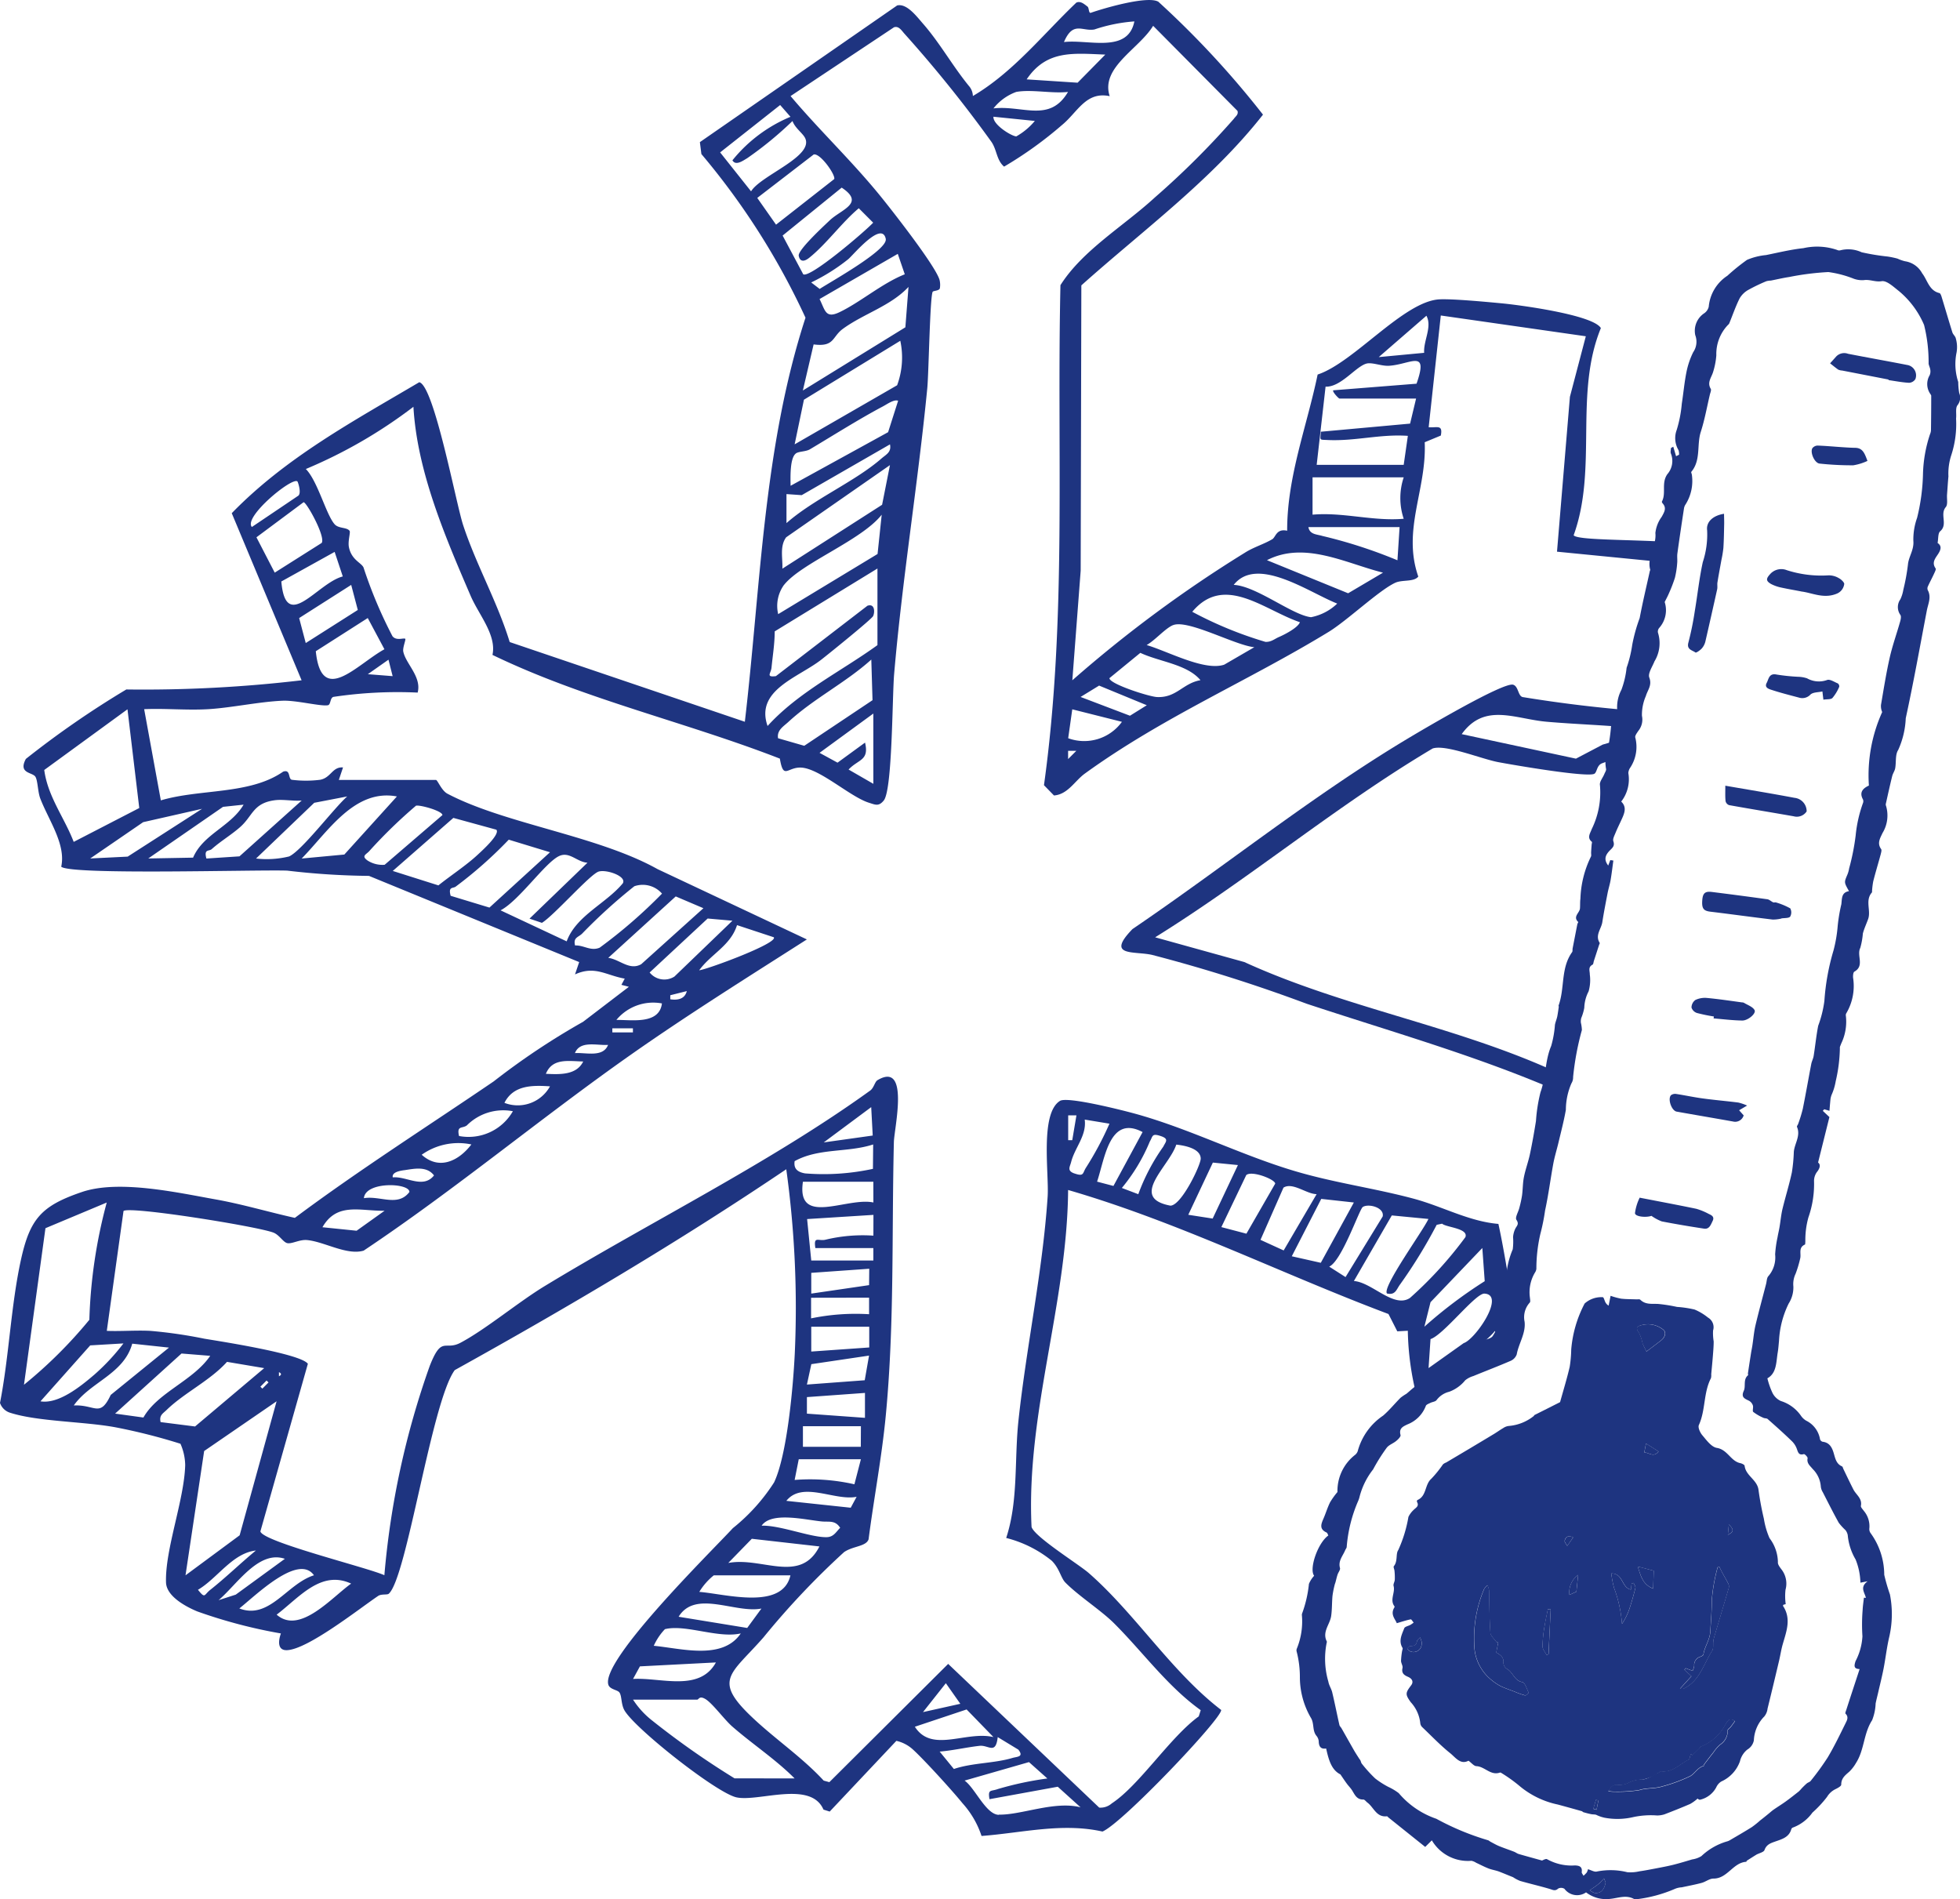
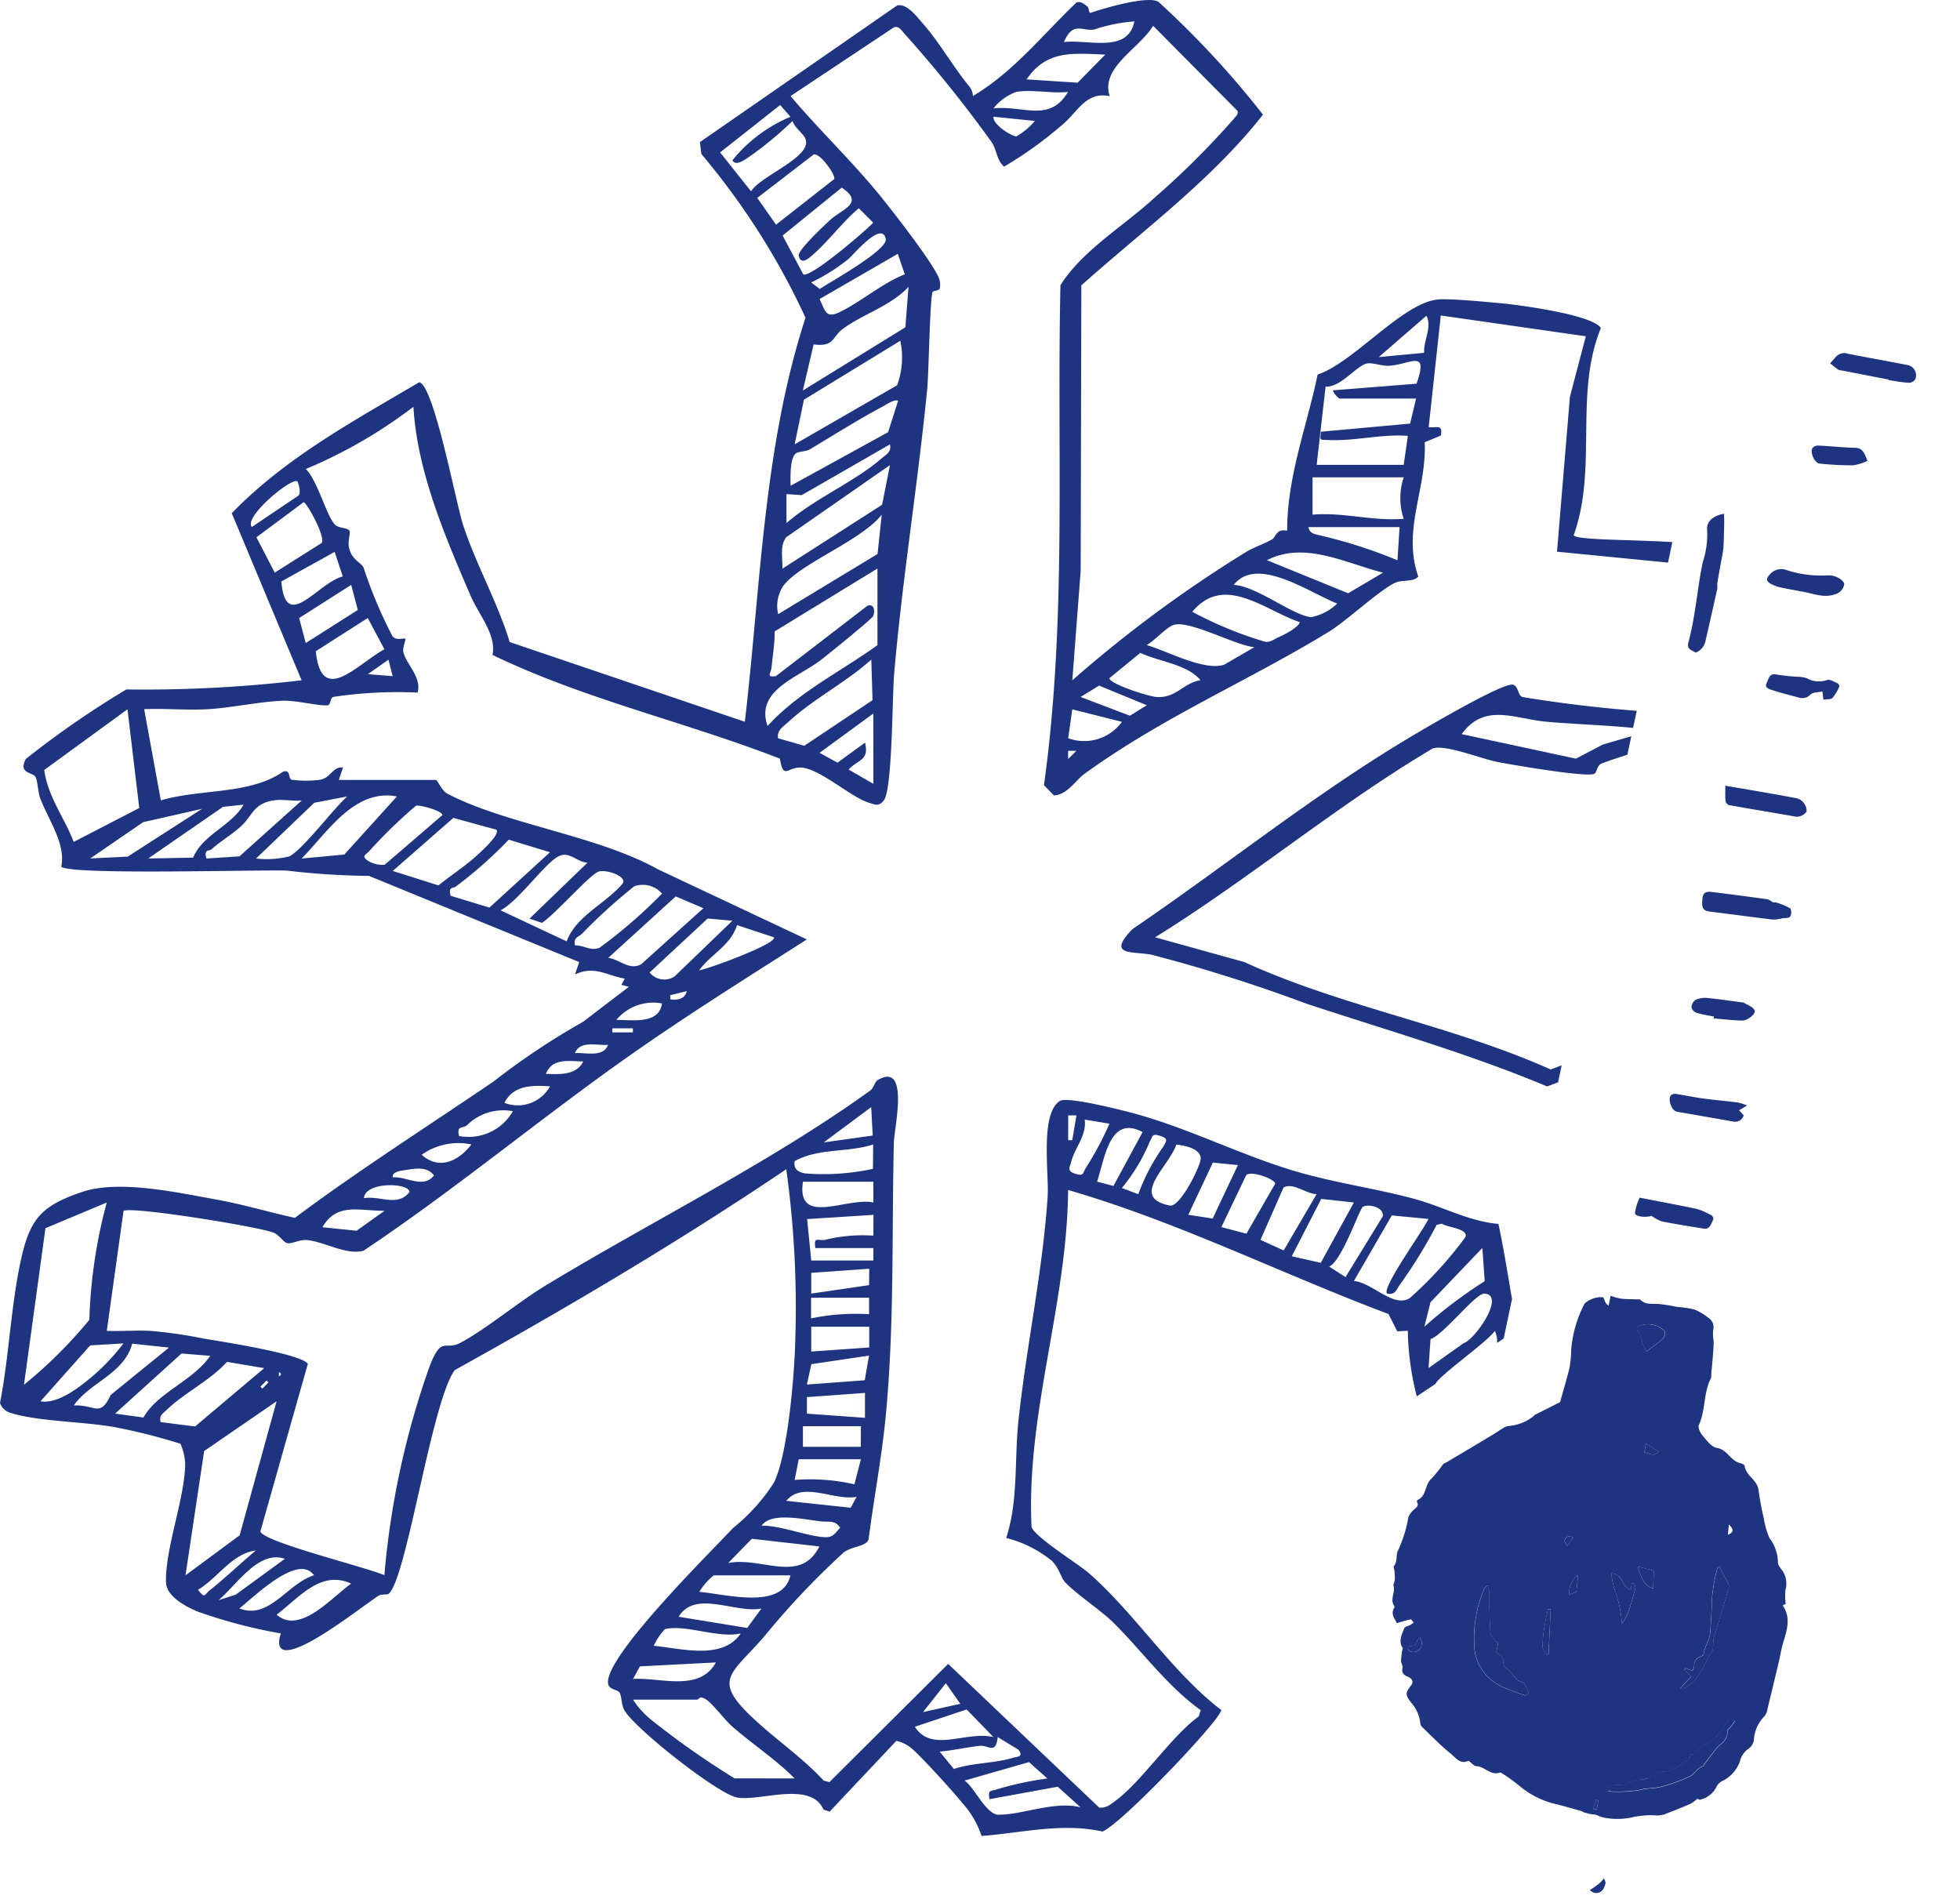
<svg xmlns="http://www.w3.org/2000/svg" width="99.781" height="96.686" viewBox="0 0 99.781 96.686">
  <defs>
    <clipPath id="clip-path">
      <rect id="Rechteck_2369" data-name="Rechteck 2369" width="99.781" height="96.686" fill="none" />
    </clipPath>
  </defs>
  <g id="Gruppe_2171" data-name="Gruppe 2171" transform="translate(0 0)">
    <g id="Gruppe_2170" data-name="Gruppe 2170" transform="translate(0 0)" clip-path="url(#clip-path)">
-       <path id="Pfad_9851" data-name="Pfad 9851" d="M78.49,82.413c-.259-.348.185-1.662.726-2.045-.029-.05-.046-.132-.093-.152-.388-.177-.269-.444-.149-.721s.2-.555.333-.82a3.931,3.931,0,0,1,.373-.519,2.32,2.32,0,0,1,.9-1.893.433.433,0,0,0,.131-.185,3.168,3.168,0,0,1,1.292-1.81c.322-.276.59-.612.893-.914a2.567,2.567,0,0,1,.289-.195c.112-.088.216-.189.327-.278.194-.157.394-.309.589-.465.048-.039.123-.088.124-.134.006-.31.256-.384.466-.47a2,2,0,0,0,.928-.581.811.811,0,0,1,.415-.213,1.326,1.326,0,0,0,.857-.483c.02-.033.074-.048.115-.065.2-.083.485-.109.58-.258a2.044,2.044,0,0,0,.333-.942,3,3,0,0,1,.312-1.511.264.264,0,0,0,.037-.166,4.214,4.214,0,0,1,.336-1.793,3.068,3.068,0,0,0,.016-.618,1.183,1.183,0,0,1,.123-.449c.081-.146.19-.223.048-.434-.079-.118.1-.4.15-.614a5.822,5.822,0,0,0,.136-.626c.042-.307.035-.623.094-.925.075-.385.215-.757.3-1.142.121-.57.223-1.144.315-1.72a8.221,8.221,0,0,1,.23-1.466c.279-.767.224-1.6.544-2.354a5.192,5.192,0,0,0,.192-1.082c.027-.142.088-.279.118-.421.032-.168.054-.329.077-.493,0-.021-.016-.048-.01-.066.323-.881.1-1.9.689-2.717.033-.048.014-.129.027-.194q.119-.611.238-1.224c.008-.042.057-.106.046-.117-.287-.274.071-.46.089-.69.013-.166,0-.334.023-.5a5.236,5.236,0,0,1,.533-2.133c.033-.055.007-.148.012-.224.006-.125.015-.252.026-.377,0-.054.033-.137.01-.157-.263-.214-.078-.436-.008-.641a4.234,4.234,0,0,0,.421-2.246c-.032-.164.144-.368.22-.555.037-.09.113-.2.09-.276a2.1,2.1,0,0,1,.117-1.134,9.7,9.7,0,0,0,.136-1c.014-.1.024-.235.086-.279.241-.164.233-.388.227-.635a1.876,1.876,0,0,1,.217-.971A4.618,4.618,0,0,0,94.4,36.2a6.176,6.176,0,0,0,.287-1.172,8.437,8.437,0,0,1,.378-1.36c.151-.8.342-1.595.517-2.391,0-.021.027-.046.022-.064-.185-.658.329-1.216.261-1.876a1.708,1.708,0,0,1,.325-.828c.122-.231.264-.435.045-.679-.02-.024-.048-.073-.037-.094.229-.43-.043-.939.278-1.395a1.02,1.02,0,0,0,.183-1.039c-.039-.079-.005-.195,0-.293l.117-.064.143.483.153-.077a.755.755,0,0,0-.028-.231,1.191,1.191,0,0,1-.093-1.03,6.326,6.326,0,0,0,.259-1.336c.084-.535.13-1.077.237-1.607a4.066,4.066,0,0,1,.344-1.014.941.941,0,0,0,.105-.865,1.07,1.07,0,0,1,.46-1.119.563.563,0,0,0,.225-.328,2.109,2.109,0,0,1,.948-1.578,10.565,10.565,0,0,1,1-.809,3.265,3.265,0,0,1,.97-.245c.631-.127,1.261-.283,1.9-.351a3.151,3.151,0,0,1,1.721.091.229.229,0,0,0,.159.018,1.621,1.621,0,0,1,1.088.1,11.584,11.584,0,0,0,1.323.217,4.392,4.392,0,0,1,.5.105,2.079,2.079,0,0,0,.382.135,1.188,1.188,0,0,1,.875.614c.268.342.349.878.875,1.005.057.011.1.141.124.224.181.591.354,1.187.539,1.777.036.115.159.2.177.32a1.571,1.571,0,0,1,.037.7,2.932,2.932,0,0,0,.084,1.506,3.539,3.539,0,0,0,.05.561.614.614,0,0,1-.088.622c-.116.151-.043.448-.072.679a5.092,5.092,0,0,1-.253,1.891,3.023,3.023,0,0,0-.136,1.056c-.029.306-.048.616-.071.925-.016.215.05.5-.064.635-.316.372.122.88-.287,1.232-.116.1-.087.37-.13.594.231.153.164.355.016.578s-.318.429-.118.714c.031.044-.027.162-.062.237-.1.225-.222.445-.325.672a.244.244,0,0,0-.014.194c.2.359.021.7-.044,1.04-.35,1.831-.678,3.668-1.074,5.488a4.305,4.305,0,0,1-.386,1.617c-.157.241-.094.62-.152.932-.026.136-.117.258-.151.393-.117.472-.221.948-.327,1.422a.193.193,0,0,0,.014.1,1.714,1.714,0,0,1-.18,1.377c-.119.26-.289.516-.072.817.04.055,0,.179-.02.265-.124.461-.265.917-.381,1.379a3.894,3.894,0,0,0-.062.525c0,.011.008.027,0,.033-.371.413-.038.926-.2,1.368-.088.242-.2.481-.266.728a3.775,3.775,0,0,1-.132.734c-.195.384.231.911-.3,1.208-.061.036-.074.2-.066.308a2.734,2.734,0,0,1-.342,1.806.184.184,0,0,0-.026.13,2.565,2.565,0,0,1-.241,1.426c-.022.076-.076.158-.063.227a7.927,7.927,0,0,1-.212,1.68,2.832,2.832,0,0,1-.212.7,1.086,1.086,0,0,0-.054.207c-.02.2-.036.391-.053.6l-.267-.078-.071.081.336.316-.577,2.314c.134.1.109.281-.067.494a.778.778,0,0,0-.139.435,5.14,5.14,0,0,1-.286,1.863A4.291,4.291,0,0,0,103.5,65.4c-.006.054,0,.148-.025.16-.34.152-.181.46-.236.7a5.875,5.875,0,0,1-.232.777,1.221,1.221,0,0,0-.117.658,1.531,1.531,0,0,1-.239.867,4.812,4.812,0,0,0-.492,1.9c-.02.192-.031.386-.063.576-.086.5-.048,1.062-.529,1.33a4.041,4.041,0,0,0,.254.731.89.89,0,0,0,.432.424,1.956,1.956,0,0,1,1.02.745.847.847,0,0,0,.267.254,1.291,1.291,0,0,1,.708.954.2.2,0,0,0,.128.12c.36.04.487.3.572.595.077.262.128.532.417.659.037.015.05.088.071.134.17.35.334.7.513,1.048.139.269.454.449.379.828-.014.072.093.174.15.257a1.205,1.205,0,0,1,.281.882.348.348,0,0,0,.063.249,3.611,3.611,0,0,1,.694,2.12,9.468,9.468,0,0,0,.29,1,5.193,5.193,0,0,1-.05,2.228c-.114.507-.173,1.026-.271,1.536-.08.412-.183.817-.277,1.227-.043.187-.092.373-.13.56a2.553,2.553,0,0,1-.179.853c-.436.67-.393,1.506-.815,2.168a2,2,0,0,1-.348.453c-.208.181-.412.334-.409.659,0,.077-.184.177-.3.232a1.019,1.019,0,0,0-.422.39,5.685,5.685,0,0,1-.744.8,2.133,2.133,0,0,1-.974.754.152.152,0,0,0-.1.083c-.111.418-.474.515-.812.633-.232.083-.452.149-.554.435-.042.117-.28.158-.424.243-.162.1-.316.2-.474.3-.017.011-.021.055-.032.057-.678.042-.956.86-1.672.854-.2,0-.393.165-.6.22-.335.09-.677.153-1.016.226a1.023,1.023,0,0,0-.319.068,7.063,7.063,0,0,1-2.022.543.093.093,0,0,1-.067-.008c-.412-.241-.828-.052-1.243-.014a1.671,1.671,0,0,1-1.216-.333.8.8,0,0,1-1.1-.181.326.326,0,0,0-.318-.013c-.155.144-.273.068-.424.022-.5-.149-1.01-.265-1.511-.409a1.9,1.9,0,0,1-.363-.191c-.255-.1-.487-.2-.723-.29-.17-.062-.353-.087-.521-.152-.217-.085-.424-.194-.636-.293a.711.711,0,0,0-.24-.1,2.131,2.131,0,0,1-2.015-1.042l-.337.336-1.874-1.5c-.026-.021-.054-.063-.075-.06-.538.062-.667-.452-.992-.695-.071-.053-.142-.159-.208-.157-.33.008-.432-.235-.567-.457-.077-.125-.185-.23-.271-.347-.1-.133-.189-.271-.331-.476-.464-.231-.6-.76-.726-1.318-.276.043-.371-.105-.377-.366a.505.505,0,0,0-.118-.282c-.219-.269-.1-.627-.286-.922a4.122,4.122,0,0,1-.556-2.042,5.157,5.157,0,0,0-.162-1.315.233.233,0,0,1,.01-.166,3.643,3.643,0,0,0,.254-1.7.229.229,0,0,1,.007-.068,6.16,6.16,0,0,0,.352-1.517,1.358,1.358,0,0,1,.264-.414M93.57,45.987l.156.024c-.046.331-.084.663-.14.991-.039.227-.112.449-.156.678-.094.487-.19.976-.266,1.467-.055.35-.379.665-.135,1.054.012.019-.012.062-.026.093-.09.276-.179.555-.27.831-.02.064-.024.164-.066.185-.243.127-.136.321-.14.505a2.1,2.1,0,0,1-.061.855,1.928,1.928,0,0,0-.22.834,2.49,2.49,0,0,1-.155.524.674.674,0,0,0-.019.233,2,2,0,0,1,.052.376,14.261,14.261,0,0,0-.447,2.39.59.59,0,0,1-.087.329,3.411,3.411,0,0,0-.282,1.346c-.1.566-.248,1.124-.38,1.683-.084.35-.193.7-.259,1.05-.147.8-.247,1.6-.42,2.393a10.237,10.237,0,0,1-.242,1.2,7.894,7.894,0,0,0-.2,1.764.421.421,0,0,1-.067.185,1.947,1.947,0,0,0-.263,1.275c.007.088.038.213-.006.259a1.111,1.111,0,0,0-.264.977c.067.591-.3,1.1-.4,1.66a.569.569,0,0,1-.31.33c-.628.272-1.268.515-1.9.775a1.182,1.182,0,0,0-.412.214,1.9,1.9,0,0,1-.813.584,1.146,1.146,0,0,0-.648.427c-.06.08-.211.089-.315.141-.083.042-.206.083-.229.151a1.628,1.628,0,0,1-.929.94c-.233.111-.451.2-.36.544.021.079-.122.225-.218.3-.152.13-.374.2-.487.351a9.188,9.188,0,0,0-.691,1.1A3.77,3.77,0,0,0,80.8,78.42a1.251,1.251,0,0,1-.066.192,7.293,7.293,0,0,0-.583,2.334c0,.058-.055.117-.08.178-.12.291-.364.537-.262.9.025.092-.085.218-.122.331-.043.128-.071.262-.107.393-.014.052-.038.1-.048.156a4.658,4.658,0,0,0-.105.54c-.031.34-.019.69-.068,1.027-.064.432-.469.8-.221,1.292a.107.107,0,0,1-.007.067,4.147,4.147,0,0,0,.087,1.982c.032.192.16.368.2.56.13.545.238,1.1.362,1.643.013.06.073.111.107.169.215.378.426.755.642,1.132.088.152.187.3.281.448.063.054.06.161.112.223a6.968,6.968,0,0,0,.677.748,4.4,4.4,0,0,0,.665.428,2.787,2.787,0,0,1,.537.322,4.353,4.353,0,0,0,1.9,1.3.167.167,0,0,1,.031.014,13.384,13.384,0,0,0,2.6,1.079c.05.009.094.057.143.082.145.077.288.16.44.223.248.1.5.185.754.282.081.032.156.092.237.117.375.109.752.211,1.19.333.028-.009.195-.11.259-.066a2.547,2.547,0,0,0,1.412.315c.211.008.388.052.349.335-.011.057.062.126.09.191a1.59,1.59,0,0,0,.165-.165.686.686,0,0,0,.063-.168c.164.047.327.151.453.117a3.541,3.541,0,0,1,1.552.036,2.053,2.053,0,0,0,.616-.047c.278-.039.555-.094.829-.146.294-.057.591-.111.882-.183.326-.082.647-.179.971-.276a1.226,1.226,0,0,0,.47-.168,3.184,3.184,0,0,1,1.3-.747.566.566,0,0,0,.15-.063c.374-.219.752-.436,1.119-.667a4.662,4.662,0,0,0,.425-.341c.148-.112.288-.228.43-.343.086-.07.169-.147.26-.209.208-.144.424-.276.628-.424.222-.161.436-.332.65-.5a2.066,2.066,0,0,0,.15-.162c.084-.085.168-.171.259-.248.059-.048.147-.066.191-.123a13.39,13.39,0,0,0,.871-1.2c.331-.555.613-1.142.9-1.723.072-.148.185-.325.006-.5-.026-.025.014-.126.037-.19.22-.686.447-1.37.68-2.082-.335-.008-.266-.208-.209-.4a3.085,3.085,0,0,0,.352-1.27,9.146,9.146,0,0,1,.011-1.348c.009-.2.042-.409.065-.614l.1.007c-.057-.271-.329-.539.088-.844l-.367.071a3.37,3.37,0,0,0-.245-1.181,2.951,2.951,0,0,1-.4-1.238.581.581,0,0,0-.117-.257,2.979,2.979,0,0,1-.339-.371c-.285-.512-.547-1.036-.814-1.558a.685.685,0,0,1-.1-.28,1.4,1.4,0,0,0-.413-.9c-.128-.16-.314-.286-.26-.548.012-.06-.15-.226-.194-.211-.242.068-.286-.068-.348-.248a1.045,1.045,0,0,0-.248-.4c-.4-.39-.823-.766-1.244-1.138-.049-.044-.148-.029-.213-.06a2.45,2.45,0,0,1-.518-.3c-.058-.049.014-.227-.022-.333a.428.428,0,0,0-.187-.232c-.219-.111-.432-.17-.274-.514.11-.239-.046-.572.215-.789.015-.013-.01-.066-.005-.1q.082-.549.168-1.094c.023-.121.047-.242.064-.363.05-.331.077-.669.154-.994.166-.7.359-1.4.539-2.1.035-.137.033-.313.12-.4a1.455,1.455,0,0,0,.34-1.1,5.82,5.82,0,0,1,.122-.874c.031-.183.077-.363.106-.546.05-.3.077-.608.147-.9.151-.62.343-1.233.476-1.853a8.153,8.153,0,0,0,.1-1.047c.036-.426.358-.815.161-1.273-.015-.036.043-.1.06-.151a7.269,7.269,0,0,0,.236-.767c.153-.76.285-1.523.431-2.284.027-.139.1-.27.122-.41.082-.511.131-1.028.231-1.535a5.763,5.763,0,0,0,.315-1.262,11.671,11.671,0,0,1,.464-2.57,7.108,7.108,0,0,0,.214-1.253,8.481,8.481,0,0,1,.185-1.1c.038-.288-.005-.6.39-.667-.25-.445-.248-.443-.1-.8a1.381,1.381,0,0,0,.107-.358,11.688,11.688,0,0,0,.332-1.675,6.775,6.775,0,0,1,.379-1.67.251.251,0,0,0-.005-.162c-.2-.362-.012-.567.3-.71a7.81,7.81,0,0,1,.677-3.742.749.749,0,0,1-.061-.368c.138-.806.265-1.615.446-2.412.139-.616.356-1.213.527-1.822.031-.109.066-.267.013-.344a.682.682,0,0,1,0-.793,1.836,1.836,0,0,0,.151-.487,10.61,10.61,0,0,0,.234-1.273c.036-.42.32-.753.276-1.225a3.279,3.279,0,0,1,.191-1.163,10.178,10.178,0,0,0,.3-2.243,6.919,6.919,0,0,1,.358-2.015.574.574,0,0,0,.048-.195q.013-.879.013-1.757c0-.038-.034-.078-.058-.115a.879.879,0,0,1-.02-.936.519.519,0,0,0,.032-.271c-.013-.105-.066-.2-.087-.31a7.831,7.831,0,0,0-.231-1.976,4.55,4.55,0,0,0-1.3-1.741c-.265-.207-.6-.527-.858-.487-.328.053-.6-.1-.908-.054a1.263,1.263,0,0,1-.5-.066,5.485,5.485,0,0,0-1.307-.345,13.867,13.867,0,0,0-2,.253c-.31.046-.616.12-.925.18a1.083,1.083,0,0,0-.227.032,8.826,8.826,0,0,0-.914.438,1.174,1.174,0,0,0-.449.433c-.206.411-.355.849-.529,1.274a.24.24,0,0,1-.064.079,2.135,2.135,0,0,0-.595,1.546,3.781,3.781,0,0,1-.168.864c-.086.277-.31.52-.117.844.04.066-.022.2-.045.3-.149.63-.262,1.273-.46,1.888-.216.667.017,1.44-.482,2.037-.024.027.026.107.028.162a2.239,2.239,0,0,1-.314,1.486.5.5,0,0,0-.088.214c-.117.762-.231,1.526-.336,2.29-.023.169.007.339-.011.5a4.458,4.458,0,0,1-.117.75,7.677,7.677,0,0,1-.319.82c-.054.127-.122.247-.2.407a1.355,1.355,0,0,1-.277,1.316.29.29,0,0,0-.067.239,1.781,1.781,0,0,1-.178,1.469c-.106.273-.341.609-.261.821.15.4-.088.633-.175.939a2.394,2.394,0,0,0-.2,1.007.911.911,0,0,1-.183.767c-.071.107-.19.26-.154.347a1.921,1.921,0,0,1-.279,1.556.552.552,0,0,0-.077.245,1.844,1.844,0,0,1-.362,1.452c.293.279.168.588.025.9-.109.239-.225.47-.323.712-.054.134-.145.3-.1.413.067.21-.016.3-.149.431-.3.288-.329.519-.115.8Zm-.238,52.043-.083-.209a2.1,2.1,0,0,1-.2.221,3.267,3.267,0,0,1-.305.235c-.07.05-.145.1-.219.143a.716.716,0,0,0,.228.139c.3.049.505-.122.578-.528Z" transform="translate(-11.592 -2.205)" fill="#1e3480" />
      <path id="Pfad_9852" data-name="Pfad 9852" d="M95.957,112.619c-.072.407-.278.578-.579.529a.717.717,0,0,1-.226-.14c.073-.047.147-.093.219-.143a3.672,3.672,0,0,0,.305-.234,2.192,2.192,0,0,0,.195-.222Z" transform="translate(-14.216 -16.794)" fill="#1e3480" />
      <path id="Pfad_9853" data-name="Pfad 9853" d="M91.873,82.955c.164-.593.348-1.189.489-1.795a6.223,6.223,0,0,0,.077-.88,6.083,6.083,0,0,1,.683-2.34,1.276,1.276,0,0,1,.929-.322c.053.035.069.128.1.193a.429.429,0,0,0,.192.237l.1-.5a3.9,3.9,0,0,0,.533.145c.262.03.527.025.791.036.065,0,.154-.016.189.019.259.254.573.2.893.212a8.025,8.025,0,0,1,.976.153,5.461,5.461,0,0,1,.895.134,2.8,2.8,0,0,1,.683.41.564.564,0,0,1,.257.657,2.578,2.578,0,0,0,.031.555c0,.246-.022.493-.041.738-.024.313-.056.625-.084.937a.567.567,0,0,1-.015.2c-.386.744-.267,1.62-.613,2.38-.058.125.061.388.175.521.212.25.462.6.742.645.543.089.7.67,1.186.775.083.016.218.081.225.135.06.515.646.71.708,1.232q.1.737.273,1.465a4,4,0,0,0,.288.988,2.069,2.069,0,0,1,.426,1.221c-.014.111.092.249.17.354a1.176,1.176,0,0,1,.217,1.051,2.965,2.965,0,0,0,.01.732l-.116.031c-.009.02-.029.048-.024.055.441.661.171,1.313-.015,1.968-.074.261-.115.533-.176.8-.195.822-.39,1.643-.593,2.463a.767.767,0,0,1-.165.4,1.839,1.839,0,0,0-.532,1.217.7.7,0,0,1-.334.47,1.092,1.092,0,0,0-.375.6,1.785,1.785,0,0,1-.954,1.027.678.678,0,0,0-.255.3,1.255,1.255,0,0,1-.833.628.18.18,0,0,1-.112-.062,2.2,2.2,0,0,1-.377.273c-.434.188-.875.363-1.317.532a1.267,1.267,0,0,1-.366.056,4.283,4.283,0,0,0-1.215.082,3.534,3.534,0,0,1-1.457.034,1.828,1.828,0,0,1-.435-.151c-.078-.023-.164-.014-.245-.03-.136-.026-.269-.062-.4-.1-.032-.007-.055-.047-.085-.054q-.607-.172-1.216-.337a4.449,4.449,0,0,1-1.978-.966,7.627,7.627,0,0,0-.88-.629c-.026-.02-.069-.042-.094-.033-.474.168-.771-.309-1.2-.327-.128-.007-.247-.168-.4-.276-.41.217-.661-.165-.922-.376-.5-.4-.948-.87-1.413-1.314a.343.343,0,0,1-.117-.2,1.866,1.866,0,0,0-.488-1.09c-.288-.4-.272-.474.02-.857.145-.192.035-.349-.156-.432-.209-.089-.344-.191-.282-.457.021-.108-.075-.238-.076-.361a3.683,3.683,0,0,1,.055-.5c.01-.052.042-.122.02-.158-.215-.356-.033-.681.089-1,.031-.081.2-.111.308-.169.06-.033.114-.077.171-.115-.051-.06-.113-.175-.151-.167-.223.043-.441.117-.709.195-.066-.195-.343-.436-.128-.791.011-.018.022-.053.013-.065-.258-.335.048-.7-.048-1.044-.025-.092.059-.209.062-.318a3.234,3.234,0,0,0-.014-.436c-.005-.088-.07-.207-.034-.249.208-.249.088-.626.223-.816a6.805,6.805,0,0,0,.519-1.691,1.183,1.183,0,0,1,.261-.353c.115-.118.3-.192.175-.411a.1.1,0,0,1,.019-.094c.48-.2.366-.783.71-1.084a5.834,5.834,0,0,0,.593-.733.5.5,0,0,1,.161-.094l1.21-.718c.392-.235.784-.468,1.177-.706.174-.1.339-.225.515-.326a.618.618,0,0,1,.31-.113,2.342,2.342,0,0,0,1.245-.5c.018-.009.022-.045.04-.054.432-.216.87-.436,1.308-.659m-3.15,12.23-.082,0c-.112-.163-.311-.32-.324-.49-.051-.721-.045-1.448-.068-2.17a.906.906,0,0,0-.082-.248.8.8,0,0,0-.17.2,6.4,6.4,0,0,0-.5,2.812,2.334,2.334,0,0,0,.848,1.79,2.686,2.686,0,0,0,.481.329c.242.119.5.2.753.3a3.36,3.36,0,0,0,.508.179c.051.009.188-.126.179-.143-.094-.191-.183-.51-.322-.535-.417-.081-.472-.508-.781-.671a.4.4,0,0,1-.182-.31c.032-.292-.162-.409-.364-.527Zm5.586,7.572a1.2,1.2,0,0,0,.3.035,7.582,7.582,0,0,0,1.28-.075c.355-.117.76-.074,1.124-.174a8.221,8.221,0,0,0,1.46-.529c.254-.124.395-.453.71-.532.009,0,0-.047.013-.064.159-.208.317-.416.481-.621a1.944,1.944,0,0,1,.345-.4.828.828,0,0,0,.382-.72c0-.058.1-.114.151-.175.074-.094.141-.192.222-.3-.318-.235-.412.059-.5.2a2.441,2.441,0,0,1-1.244,1.1c-.034.01-.05.069-.08.1-.115.115-.233.225-.35.337l-.077-.07c-.038.1-.052.266-.121.3-.444.221-.8.651-1.368.59-.06-.007-.126.062-.191.089a2.114,2.114,0,0,1-.8.326,1.477,1.477,0,0,0-.7.172.991.991,0,0,1-.514.1c-.267-.03-.377.11-.518.328Zm5.669-11.409-.09.014a8.954,8.954,0,0,0-.293,1.621c0,.556-.048,1.1-.08,1.65-.026.439-.292.76-.349,1.165-.009.045-.094.091-.154.115a.435.435,0,0,0-.316.458.8.8,0,0,1-.084.259l-.351-.13-.062.08.355.325-.58.639a.837.837,0,0,0,.173,0c.827-.385,1.023-1.252,1.462-1.933.077-.119.039-.313.058-.472a1.262,1.262,0,0,1,.038-.2c.251-.846.506-1.69.754-2.54a.325.325,0,0,0-.033-.214c-.092-.185-.2-.364-.3-.546-.048-.092-.1-.2-.147-.3Zm-5.5.329a4.782,4.782,0,0,0,.139.733,6.645,6.645,0,0,1,.406,1.836,3.324,3.324,0,0,0,.356-.705c.127-.371.232-.749.327-1.129.014-.072-.06-.169-.094-.254l-.1.037-.035.306c-.481-.1-.384-.828-1-.823Zm1.79-11.293c.277-.211.509-.386.743-.566s.279-.443.094-.567a1.237,1.237,0,0,0-1.029-.228c-.218.055-.411.111-.185.4a2.208,2.208,0,0,1,.181.538c.062.161.145.31.194.419ZM91.392,93.5l-.139-.007c-.058.3-.127.6-.174.895a6.622,6.622,0,0,0-.1,1c0,.149.134.3.207.444l.1-.044Zm4.432-2.172c.152.436.217.9.788,1.128l.026-.913Zm-11,3.965a.292.292,0,0,0,.011-.1c-.024-.088-.054-.171-.085-.257-.058.065-.151.124-.164.2-.035.211-.157.246-.339.242-.053,0-.1.084-.157.129.043.044.077.107.129.129a.413.413,0,0,0,.558-.172.4.4,0,0,0,.048-.168Zm7.522-2.519.356-.163.089-.855a1.086,1.086,0,0,0-.443,1.018Zm3.9-7.708-.089.457c.244,0,.473.274.729-.05Zm-3.708,4.781c-.291-.133-.4.005-.433.168-.014.075.083.175.13.263Zm7.876-.134c.3-.136.316-.269.05-.525Zm-6.849,13.952.165.045.092-.475-.124-.03Z" transform="translate(-12.45 -11.585)" fill="#1e3480" />
      <path id="Pfad_9854" data-name="Pfad 9854" d="M102.861,30.748c0,.169.009.328.007.489-.009.416-.014.832-.04,1.246a5.749,5.749,0,0,1-.1.612c-.067.376-.14.753-.2,1.129-.024.121.009.253-.018.372q-.295,1.329-.6,2.656a.83.83,0,0,1-.186.355c-.088.094-.282.232-.321.2-.163-.119-.458-.145-.356-.508a15.318,15.318,0,0,0,.325-1.6c.14-.829.228-1.67.407-2.491A4.482,4.482,0,0,0,102,31.594c-.061-.451.323-.763.861-.846" transform="translate(-15.092 -4.594)" fill="#1e3480" />
      <path id="Pfad_9855" data-name="Pfad 9855" d="M105.9,54.734a1.868,1.868,0,0,1-.435.05c-1.056-.126-2.113-.273-3.164-.4-.359-.043-.457-.16-.42-.606.029-.337.145-.441.481-.4q1.418.177,2.832.373c.1.014.192.11.294.155.042.019.1-.009.149.008a3.533,3.533,0,0,1,.722.3.439.439,0,0,1-.007.424c-.076.082-.289.062-.444.088Z" transform="translate(-15.219 -7.974)" fill="#1e3480" />
      <path id="Pfad_9856" data-name="Pfad 9856" d="M107.4,48.331a.6.6,0,0,1-.663.246c-1.094-.192-2.189-.371-3.283-.567a.284.284,0,0,1-.18-.2c-.026-.237-.012-.478-.014-.789,1.228.213,2.377.4,3.52.617a.687.687,0,0,1,.621.692" transform="translate(-15.427 -7.025)" fill="#1e3480" />
      <path id="Pfad_9857" data-name="Pfad 9857" d="M112.511,22.478l-2.363-.459a.566.566,0,0,1-.2-.046c-.144-.1-.278-.214-.416-.321.1-.111.2-.22.3-.335a.564.564,0,0,1,.614-.151c1,.195,2.007.373,3.009.569a.537.537,0,0,1,.448.613.594.594,0,0,1-.028.106.4.4,0,0,1-.327.189c-.35-.02-.7-.088-1.045-.138Z" transform="translate(-16.365 -3.157)" fill="#1e3480" />
      <path id="Pfad_9858" data-name="Pfad 9858" d="M98.694,72.6c-.278.1-.839.043-.839-.141a2.532,2.532,0,0,1,.239-.784c1.018.2,1.956.372,2.89.568a3.215,3.215,0,0,1,.626.259c.149.067.3.146.2.354-.094.187-.165.437-.442.395-.719-.11-1.437-.23-2.149-.368a2.31,2.31,0,0,1-.525-.282" transform="translate(-14.62 -10.708)" fill="#1e3480" />
      <path id="Pfad_9859" data-name="Pfad 9859" d="M107.491,35.194c-.384-.075-.686-.125-.985-.191a2.025,2.025,0,0,1-.539-.185c-.292-.167-.253-.288-.032-.527a.76.76,0,0,1,.828-.179,5.727,5.727,0,0,0,2.115.264.993.993,0,0,1,.545.148c.116.059.283.228.263.3a.613.613,0,0,1-.351.473c-.683.3-1.29-.04-1.842-.1" transform="translate(-15.8 -5.088)" fill="#1e3480" />
      <path id="Pfad_9860" data-name="Pfad 9860" d="M103.878,66.054l-.412.242.232.261a.452.452,0,0,1-.559.308l-.007,0c-.948-.17-1.9-.33-2.849-.5-.258-.05-.463-.646-.285-.835a.349.349,0,0,1,.272-.062c.447.068.891.165,1.342.226.6.082,1.212.133,1.816.21a2.608,2.608,0,0,1,.448.154" transform="translate(-14.93 -9.779)" fill="#1e3480" />
      <path id="Pfad_9861" data-name="Pfad 9861" d="M108.616,41.644l-.05-.418c-.214.05-.473.035-.607.158a.564.564,0,0,1-.582.157c-.461-.122-.925-.24-1.377-.387-.152-.048-.406-.118-.267-.369.1-.185.113-.5.5-.419a9.853,9.853,0,0,0,1.084.114,1.587,1.587,0,0,1,.468.079,1.224,1.224,0,0,0,1.014.087c.142-.06.373.1.555.173a.188.188,0,0,1,.068.172,2.208,2.208,0,0,1-.344.567c-.081.084-.274.057-.458.087" transform="translate(-15.79 -6.029)" fill="#1e3480" />
      <path id="Pfad_9862" data-name="Pfad 9862" d="M102.377,60.666a8.523,8.523,0,0,1-.865-.179.434.434,0,0,1-.275-.276.481.481,0,0,1,.195-.384,1.117,1.117,0,0,1,.587-.105c.6.056,1.193.145,1.786.226a.267.267,0,0,1,.1.02c.189.117.447.2.542.372s-.336.541-.634.532c-.484-.008-.965-.068-1.452-.109Z" transform="translate(-15.125 -8.922)" fill="#1e3480" />
      <path id="Pfad_9863" data-name="Pfad 9863" d="M111.269,27.446a2.732,2.732,0,0,1-.723.224,15.411,15.411,0,0,1-1.716-.088c-.25-.026-.487-.552-.369-.777a.346.346,0,0,1,.266-.139c.418.014.834.054,1.251.081.223.015.446.03.669.033.39.007.484.3.622.667" transform="translate(-16.199 -3.984)" fill="#1e3480" />
      <path id="Pfad_9864" data-name="Pfad 9864" d="M89.455,97.771l-.1.52c.2.118.395.236.364.527a.4.4,0,0,0,.182.31c.309.166.365.6.781.672.138.026.227.343.322.534.009.018-.128.154-.179.139a3.419,3.419,0,0,1-.508-.178c-.253-.1-.51-.182-.752-.3a2.693,2.693,0,0,1-.481-.329,2.334,2.334,0,0,1-.847-1.791,6.383,6.383,0,0,1,.5-2.811.8.8,0,0,1,.17-.2.978.978,0,0,1,.082.248c.023.724.017,1.449.068,2.17.013.171.211.328.324.492Z" transform="translate(-13.181 -14.172)" fill="#1e3480" />
      <path id="Pfad_9865" data-name="Pfad 9865" d="M96.238,106.545c.14-.214.251-.359.519-.322a1.011,1.011,0,0,0,.515-.1,1.467,1.467,0,0,1,.7-.171c.264.008.533-.208.8-.327.065-.029.13-.1.191-.089.567.06.925-.369,1.368-.59.073-.037.083-.2.122-.3l.073.069c.116-.111.235-.223.35-.336.03-.03.046-.088.079-.1a2.435,2.435,0,0,0,1.244-1.1c.093-.139.186-.433.5-.2-.079.108-.148.206-.221.3-.048.062-.151.117-.151.175a.829.829,0,0,1-.381.72,1.966,1.966,0,0,0-.346.4c-.163.2-.322.413-.481.622-.012.016-.007.06-.013.064-.315.08-.454.407-.71.532a8.245,8.245,0,0,1-1.46.529c-.367.1-.77.055-1.124.174a7.772,7.772,0,0,1-1.281.076,1.183,1.183,0,0,1-.293-.039" transform="translate(-14.378 -15.372)" fill="#1e3480" />
      <path id="Pfad_9866" data-name="Pfad 9866" d="M102.553,93.773c.05.1.1.2.151.3.1.182.207.362.3.547a.319.319,0,0,1,.033.213c-.247.848-.5,1.691-.754,2.54a1.293,1.293,0,0,0-.038.2c-.02.159.019.35-.058.472-.439.68-.637,1.547-1.463,1.933a.781.781,0,0,1-.173,0l.581-.639-.356-.324.062-.081.352.13a.817.817,0,0,0,.084-.259.434.434,0,0,1,.316-.458c.059-.024.147-.07.154-.115.057-.4.322-.727.35-1.166.032-.55.077-1.094.08-1.649a8.954,8.954,0,0,1,.293-1.621Z" transform="translate(-15.022 -14.009)" fill="#1e3480" />
      <path id="Pfad_9867" data-name="Pfad 9867" d="M96.433,94.16c.613-.006.516.727,1,.825l.036-.305.1-.037c.034.085.111.182.094.254-.094.379-.2.758-.327,1.127a3.324,3.324,0,0,1-.356.705,6.674,6.674,0,0,0-.406-1.837,4.964,4.964,0,0,1-.139-.732" transform="translate(-14.407 -14.067)" fill="#1e3480" />
      <path id="Pfad_9868" data-name="Pfad 9868" d="M98.453,80.64c-.051-.11-.134-.26-.2-.418a2.14,2.14,0,0,0-.183-.538c-.225-.293-.031-.352.186-.4a1.234,1.234,0,0,1,1.028.227c.185.123.139.386-.094.567s-.466.356-.743.566" transform="translate(-14.637 -11.84)" fill="#1e3480" />
      <path id="Pfad_9869" data-name="Pfad 9869" d="M92.736,96.3l-.11,2.291-.1.045c-.075-.148-.208-.3-.208-.443a6.623,6.623,0,0,1,.1-1c.044-.3.115-.6.174-.895Z" transform="translate(-13.793 -14.386)" fill="#1e3480" />
      <path id="Pfad_9870" data-name="Pfad 9870" d="M98.018,93.747l.814.214-.026.914c-.571-.231-.635-.692-.788-1.127" transform="translate(-14.644 -14.005)" fill="#1e3480" />
      <path id="Pfad_9871" data-name="Pfad 9871" d="M84.954,98.346a.411.411,0,0,1-.606.338c-.051-.02-.087-.084-.129-.129.052-.044.1-.129.157-.128.182,0,.305-.031.34-.242.014-.072.105-.131.163-.2.03.086.061.171.085.257a.26.26,0,0,1-.01.1" transform="translate(-12.582 -14.639)" fill="#1e3480" />
      <path id="Pfad_9872" data-name="Pfad 9872" d="M93.929,95.267a1.09,1.09,0,0,1,.444-1.019l-.089.855Z" transform="translate(-14.032 -14.08)" fill="#1e3480" />
      <path id="Pfad_9873" data-name="Pfad 9873" d="M98.5,86.384l.639.407c-.255.324-.484.054-.727.049Z" transform="translate(-14.702 -12.905)" fill="#1e3480" />
      <path id="Pfad_9874" data-name="Pfad 9874" d="M94.078,91.995l-.3.432c-.048-.088-.147-.19-.129-.262.037-.165.141-.3.432-.17" transform="translate(-13.99 -13.736)" fill="#1e3480" />
-       <path id="Pfad_9875" data-name="Pfad 9875" d="M103.411,91.755l.051-.525c.267.255.255.39-.051.525" transform="translate(-15.45 -13.629)" fill="#1e3480" />
+       <path id="Pfad_9875" data-name="Pfad 9875" d="M103.411,91.755c.267.255.255.39-.051.525" transform="translate(-15.45 -13.629)" fill="#1e3480" />
      <path id="Pfad_9876" data-name="Pfad 9876" d="M95.359,108.163l.136-.459.124.029-.092.475Z" transform="translate(-14.247 -16.091)" fill="#1e3480" />
      <path id="Pfad_9877" data-name="Pfad 9877" d="M72.126,71.082l.943-.628c.258-.487,2.58-2.088,3.031-2.7a1.3,1.3,0,0,1,.117.606l.333-.222.425-2.01c-.222-1.279-.419-2.565-.693-3.825-1.5-.127-2.834-.885-4.306-1.282-2.037-.548-4.089-.811-6.157-1.437-2.724-.823-5.32-2.15-8.065-2.9-.628-.172-3.415-.879-3.793-.643-1.027.64-.55,3.7-.627,4.871-.255,3.828-1.074,7.582-1.483,11.377-.219,2.016,0,4.095-.627,6a6.034,6.034,0,0,1,2.32,1.16c.393.391.466.88.689,1.106.658.672,1.795,1.4,2.467,2.063,1.47,1.461,2.716,3.212,4.427,4.438l-.1.316C59.573,88.424,58,90.883,56.6,91.8a.866.866,0,0,1-.64.216L48.27,84.7l-6.049,6.02-.288-.079c-1.079-1.17-2.438-2.091-3.59-3.173-2.1-1.967-1.147-2.206.527-4.12a40.533,40.533,0,0,1,4.1-4.338c.459-.316,1.116-.279,1.248-.65.271-2.094.674-4.189.875-6.294.446-4.655.3-9.262.413-13.931.018-.706.82-4.134-.837-3.147-.13.077-.183.392-.366.525-5.069,3.658-11.183,6.681-16.569,9.952-1.347.817-3.024,2.22-4.3,2.892-.789.414-.944-.383-1.554,1.168a42.381,42.381,0,0,0-2.312,10.661c-.833-.384-6.2-1.7-6.312-2.231l2.417-8.532c-.364-.51-4.381-1.13-5.263-1.276a23.994,23.994,0,0,0-2.761-.4c-.733-.037-1.477.029-2.212,0l.851-6.1c.277-.265,6.812.78,7.635,1.1.3.116.5.5.71.536.237.044.622-.194,1-.158.88.082,2.025.793,2.881.538,4.689-3.132,9.027-6.762,13.639-10,2.912-2.043,5.927-3.928,8.924-5.842l-7.6-3.578c-3.059-1.71-7.778-2.3-10.7-3.841-.305-.161-.5-.7-.584-.7H17.25l.213-.636c-.548-.041-.607.523-1.162.628a5.713,5.713,0,0,1-1.446,0c-.2-.05-.047-.551-.441-.413-1.7,1.183-4.232.867-6.226,1.462L7.339,36.1c1.083-.047,2.185.065,3.268,0,1.181-.071,2.616-.385,3.789-.43.7-.026,1.946.3,2.3.229.15-.029.1-.381.282-.425a22.081,22.081,0,0,1,4.284-.218c.215-.8-.611-1.472-.732-2.09-.039-.2.147-.618.1-.65-.088-.056-.455.119-.651-.132a23.049,23.049,0,0,1-1.474-3.5c-.119-.245-.6-.377-.738-1.011-.072-.314.088-.776.03-.851-.146-.194-.563-.105-.766-.34-.435-.5-.858-2.194-1.461-2.807a24.771,24.771,0,0,0,5.477-3.167c.191,3.3,1.615,6.607,2.918,9.635.413.954,1.323,1.982,1.106,2.995,4.678,2.26,9.795,3.4,14.63,5.279.2,1.178.4.325,1.231.474.962.173,2.409,1.5,3.317,1.776.318.1.488.195.743-.119.442-.542.428-5.272.527-6.434.417-4.862,1.214-9.7,1.688-14.555.074-.76.134-4.66.275-4.906.035-.06.337-.043.366-.182a1.068,1.068,0,0,0-.007-.379c-.111-.625-2.4-3.544-2.958-4.233-1.449-1.8-3.15-3.406-4.636-5.169l5.263-3.5c.248-.087.395.174.54.332a65.046,65.046,0,0,1,4.423,5.5c.281.409.257.932.644,1.26a19.794,19.794,0,0,0,2.944-2.115c.8-.653,1.219-1.728,2.432-1.472-.478-1.464,1.492-2.4,2.212-3.581L63,5.646c.055.193-.1.274-.185.4a42.294,42.294,0,0,1-4.017,4c-1.588,1.463-3.681,2.684-4.812,4.47-.192,8.5.334,17.033-.839,25.454l.51.523c.706-.054,1.059-.743,1.569-1.113,3.986-2.887,8.291-4.7,12.407-7.21.948-.578,2.578-2.129,3.4-2.506.36-.163.951-.03,1.17-.315-.828-2.375.434-4.432.327-6.837l.82-.34c.115-.589-.206-.384-.618-.425l.617-5.687,7.383,1.058L79.922,20.2l-.657,7.883,5.651.556.221-1.045c-2.321-.137-4.837-.094-5.025-.346,1.234-3.407.014-7.193,1.386-10.547-.4-.676-4.152-1.178-5.078-1.263-.75-.071-2.468-.232-3.132-.2-1.815.085-4.367,3.224-6.209,3.828-.549,2.649-1.558,5.2-1.551,7.951-.552-.124-.578.324-.76.433-.43.255-.944.4-1.384.68a65.107,65.107,0,0,0-8.793,6.5l.425-5.581.034-14.522c3.13-2.8,6.639-5.367,9.247-8.691A46.651,46.651,0,0,0,58.97.088c-.545-.32-2.768.328-3.448.567-.107.009-.075-.258-.16-.321h0c-.162-.122-.352-.3-.568-.2-1.71,1.63-3.207,3.54-5.266,4.754a.816.816,0,0,0-.21-.522c-.829-1.016-1.48-2.192-2.331-3.163C46.674.847,46.165.157,45.672.278L35.63,7.235l.077.607a36.775,36.775,0,0,1,5.3,8.331c-2.152,6.608-2.28,13.693-3.088,20.568L25.948,32.683c-.623-2.039-1.711-3.938-2.372-5.958-.361-1.095-1.477-7.1-2.232-7.268-3.387,2-6.79,3.831-9.546,6.667l3.556,8.506a68.588,68.588,0,0,1-8.923.467,47.4,47.4,0,0,0-5.114,3.535c-.4.745.323.673.48.9.129.19.122.774.255,1.119.436,1.125,1.312,2.332,1.065,3.468.475.436,9.963.145,11.506.2a38.235,38.235,0,0,0,4.162.268l10.7,4.387-.212.628c1.016-.46,1.572.045,2.532.215l-.17.316.38.1-2.329,1.78a36.727,36.727,0,0,0-4.55,3.033c-3.383,2.305-6.843,4.5-10.126,6.949-1.352-.3-2.681-.7-4.047-.942-1.976-.354-4.914-1.008-6.785-.377-2.061.7-2.647,1.355-3.107,3.431C.553,66.453.464,69.051,0,71.415a.789.789,0,0,0,.53.505c1.411.45,3.781.44,5.375.741a29.8,29.8,0,0,1,3.282.833,2.8,2.8,0,0,1,.241,1.085c-.048,1.782-1.03,4.29-.976,5.975.022.708,1.008,1.231,1.586,1.473A25.807,25.807,0,0,0,14.3,83.15c-.12.335-.206.874.315.851,1.063-.046,3.651-2.094,4.636-2.761.168-.11.461-.043.538-.11.92-.793,2.183-9.792,3.361-11.384,5.755-3.194,11.42-6.544,16.878-10.226a51.339,51.339,0,0,1,.432,9.4c-.079,1.625-.384,5.136-1.052,6.541a9.639,9.639,0,0,1-2.1,2.33c-1.058,1.15-6.744,6.729-6.336,7.974.08.242.47.252.564.393.127.183.074.592.255.908.538.934,4.7,4.217,5.708,4.429,1.124.237,3.778-.875,4.423.622l.317.1,3.394-3.6a1.852,1.852,0,0,1,.834.433c.575.521,2.021,2.109,2.531,2.741a4.658,4.658,0,0,1,.971,1.668c2.048-.153,4.1-.686,6.155-.225.983-.392,6.083-5.756,6.045-6.189-2.527-1.937-4.358-4.881-6.734-6.963-.5-.442-2.764-1.843-2.92-2.354-.282-5.787,1.816-11.377,1.861-17.152,5.609,1.628,10.855,4.264,16.309,6.313l.449.882.536-.029a14.272,14.272,0,0,0,.456,3.338M54.376,38.64v-.421h.42ZM72.617,16.072c.306.567-.16,1.275-.115,1.888l-2.312.218Zm-5.134,3.611c.776.031,1.517-1.007,2.07-1.171.291-.086.777.134,1.168.107,1.1-.074,2.022-.878,1.393.913l-4.239.336c-.07.056.269.42.316.42h3.9l-.305,1.276-4.546.413c-.016.445-.1.4.314.42,1.423.074,2.7-.31,4.118-.21l-.212,1.477h-4.43ZM66.82,24.3h4.641a3.322,3.322,0,0,0,0,2.108c-1.567.135-3.075-.345-4.641-.209Zm4.431,2.531-.109,1.69a24.714,24.714,0,0,0-3.823-1.239c-.285-.088-.645-.068-.71-.451Zm-.845,2.321L68.632,30.2,64.5,28.516c1.914-.983,3.99.149,5.9.633m-2.324,1.576a2.653,2.653,0,0,1-1.333.693c-.947-.1-2.787-1.591-3.936-1.645h0c1.187-1.508,3.842.391,5.269.952m-1.9.949h0c-.1.282-.787.631-1.049.745-.241.1-.408.27-.706.255a19.7,19.7,0,0,1-3.724-1.531c1.632-1.952,3.652-.088,5.479.53m-6.473.157c.737-.331,3.191,1.03,4.153,1.115l-1.535.891c-1.009.333-2.861-.68-3.947-1,.43-.243.92-.824,1.329-1.009m-1.65,1.406c.967.456,2.382.576,3.062,1.392h0c-.9.155-1.213.9-2.207.858-.4-.015-2.429-.667-2.429-.961ZM55.954,34.9l2.428,1-.857.534-2.514-.956Zm1.162,1.844a2.371,2.371,0,0,1-2.736.835l.208-1.471ZM55.715,1.5a8.217,8.217,0,0,1,2.034-.41c-.331,1.647-2.343.9-3.584,1.051.465-1.091.928-.53,1.551-.641m.558,1.274L54.86,4.21l-2.594-.17c1.016-1.509,2.375-1.324,4.007-1.261m-4.535,1.9c.775-.14,1.821.093,2.633,0-.931,1.586-2.3.669-3.795.839a2.624,2.624,0,0,1,1.161-.839m.945,1.477a3.392,3.392,0,0,1-.942.786c-.23,0-1.2-.592-1.165-1ZM39.61,37.58c-.069-.412.277-.6.532-.837,1.29-1.188,2.913-1.993,4.215-3.168l.062,2.068-3.475,2.321ZM44.461,39.9,43.2,39.173c.5-.531,1.059-.447.838-1.371l-1.4,1.021-.916-.5,2.738-2Zm1.6-25.937c-1.165.462-2.268,1.43-3.347,1.94-.694.322-.707-.114-.991-.68l3.982-2.3Zm-.969-1.8c.115.561-2.825,2.191-3.363,2.545l-.432-.33h0a9.765,9.765,0,0,0,1.882-1.181c.234-.184,1.717-2,1.915-1.034M38.234,9.738,36.661,7.758l3.056-2.412.525.6h0A7.5,7.5,0,0,0,37.287,8.16c.168.3.542.014.742-.1a18.236,18.236,0,0,0,2.316-1.9c.123.349.507.611.634.851.5.945-2.255,1.914-2.744,2.731m.316.333,2.874-2.212h0c.339-.076,1.128,1.055,1.043,1.253l-2.961,2.32Zm2.337,3.88-1.046-1.964,3.007-2.44c1.209.8-.016,1.1-.612,1.669-.287.273-1.629,1.509-1.575,1.8s.251.327.526.109c.88-.7,1.654-1.791,2.531-2.528l.733.734c-.417.448-3.234,2.856-3.564,2.625m.532,3.572c1.069.14.929-.38,1.485-.789,1.062-.777,2.433-1.162,3.345-2.138l-.159,2.056-5.219,3.217Zm-.493,2.815,4.906-3a4.085,4.085,0,0,1-.161,2.264l-5.218,3.008Zm-.419,2.741c.148-.117.511-.091.722-.216,1.2-.714,2.5-1.539,3.726-2.189.2-.106.561-.368.766-.283l-.51,1.6-4.964,2.728c-.007-.4-.044-1.395.26-1.637m.306,2.114,4.493-2.585c.084.4-.194.511-.436.722-1.346,1.175-3.443,2.06-4.833,3.286l0-1.477Zm-.794,2.147,5.286-3.676-.4,2.019-5.077,3.253h0c.025-.536-.145-1.142.195-1.6m-.109,2.425c.882-1.113,3.94-2.262,4.971-3.573l-.211,2-5.059,3.062h0a1.826,1.826,0,0,1,.3-1.493m4.235,1.073L39.5,34.418c-.527.07-.25-.147-.223-.432.06-.614.162-1.221.162-1.846l5.231-3.2v3.9c-1.876,1.354-4.013,2.382-5.594,4.116-.644-1.832,1.57-2.464,2.738-3.379.365-.284,2.567-2.06,2.637-2.218.094-.208.083-.665-.306-.518M19.989,34.419l-1.263-.1,1.051-.738Zm-1.267-2.958.849,1.589c-1.4.768-3.207,2.917-3.494.1Zm-3.581-6.954c.028.024.233.634.023.741l-2.341,1.578c-.448-.5,2.042-2.554,2.318-2.319m-2.086,2.844,2.4-1.786c.155,0,1.135,1.768.92,2.074L13.986,29.15ZM14.322,29.6l2.714-1.506.415,1.25c-1.3.334-2.9,2.9-3.129.255m.907,1.863,2.65-1.688.336,1.276-2.65,1.684ZM34.123,50.868v-.206l.841-.211c-.1.406-.464.474-.841.417m5.271-3.157c.219.308-3.384,1.634-3.8,1.682.594-.825,1.6-1.255,1.927-2.3Zm-2.107-.843-2.954,2.844a.958.958,0,0,1-1.261-.208l2.954-2.747ZM2.256,39.193,6.49,36.106l.6,5.026L3.752,42.856c-.475-1.238-1.318-2.3-1.5-3.663M6.5,43.606,4.593,43.7l2.695-1.848,3-.68Zm3.324.052L7.547,43.7l3.807-2.628,1.047-.111h0c-.652,1.111-2.063,1.5-2.573,2.7m.68.042c-.139-.5.132-.356.27-.479.441-.394.976-.712,1.422-1.1.672-.576.663-1.234,1.778-1.387.43-.059.936.052,1.381.012l-3.168,2.843Zm2.527,0,2.962-2.837,1.678-.323c-.674.594-2.3,2.754-2.957,3.054a4.772,4.772,0,0,1-1.683.106m2.323,0c1.334-1.359,2.686-3.567,4.848-3.16L17.53,43.5Zm3.368.111c-.373-.259-.061-.311.109-.529a25.176,25.176,0,0,1,2.345-2.273h0c.229-.044,1.343.27,1.343.48l-2.941,2.529a1.4,1.4,0,0,1-.855-.207m1.268.521,3.085-2.7,2.187.6v0c.209.231-.734,1.075-.943,1.27-.59.55-1.37,1.055-2.006,1.565ZM22.942,45.6h0c-.137-.5.135-.356.271-.478A21.526,21.526,0,0,0,25.9,42.743l2.1.64L24.917,46.2Zm2.54.74c.923-.475,2.237-2.383,2.955-2.75.543-.279.927.293,1.47.326l-2.951,2.847.632.214c.613-.372,2.462-2.486,2.892-2.611.408-.119,1.439.244,1.225.6-.864,1.04-2.376,1.646-2.856,2.953Zm3.794,1.791v0c-.1-.407.148-.408.354-.6a27.676,27.676,0,0,1,2.663-2.417,1.3,1.3,0,0,1,1.409.375A25.462,25.462,0,0,1,30.53,48.24c-.458.195-.806-.132-1.254-.112m1.686.634,3.439-3.13,1.409.6-3.165,2.849c-.6.343-1.1-.25-1.683-.322m2.736,2.32c-.134,1.087-1.553.828-2.319.84a2.433,2.433,0,0,1,2.319-.84m-2.525,1.267h1.048l0,.208H31.174Zm-.217.844c-.257.655-1.128.379-1.687.418.257-.655,1.127-.379,1.687-.418m-1.266.844c-.345.714-1.236.658-1.9.629.333-.82,1.159-.642,1.9-.629M28,55.3a1.876,1.876,0,0,1-2.32.84c.458-.909,1.426-.9,2.32-.84m-4.232,1.987a2.618,2.618,0,0,1,2.342-.721,2.6,2.6,0,0,1-2.741,1.262c-.128-.549.167-.366.4-.541m.229.97c-.639.833-1.632,1.335-2.53.525A3.227,3.227,0,0,1,24,58.258m-3.436,1.313c.524-.077,1.157-.228,1.531.263-.553.7-1.4.033-2.1.1h0c-.057-.274.391-.337.577-.366m.27,1.111c-.59.773-1.487.175-2.316.314.073-.867,2.331-.783,2.316-.314m-1.264.954-1.424,1.017-1.739-.178c.743-1.291,1.929-.815,3.163-.84m-5.377,8.216c.137.071.137.14,0,.211Zm-.531.525-.314.315-.1-.1.315-.314ZM2.314,62.521l3.12-1.307,0,0a25.746,25.746,0,0,0-.885,5.969A23.177,23.177,0,0,1,1.221,70.49Zm-.252,8.811,2.531-2.846,1.691-.1h0a10.819,10.819,0,0,1-1.473,1.583c-.7.6-1.823,1.513-2.745,1.366m1.689.211c.841-1.2,2.546-1.594,2.977-3.147l1.871.2L5.637,71.008c-.553,1.176-.779.484-1.885.536m3.554.615-1.446-.2L9.241,68.9l1.461.118c-.866,1.27-2.684,1.866-3.4,3.14m.874.233c-.079-.35.111-.428.318-.629.891-.864,2.212-1.49,3.062-2.437l1.894.319L9.93,72.614Zm1.268,7.8.949-6.327,3.688-2.532L12.2,78.154Zm.634.737c.993-.584,1.752-1.865,2.949-2-.777.641-1.534,1.379-2.32,2-.333.265-.25.47-.629,0m1.05.528c.931-.789,2.037-2.565,3.374-2.105l-2.5,1.823Zm1.056.421c.811-.639,3-2.815,3.8-1.688-1.375.43-2.265,2.278-3.8,1.688m1.9.316c1.139-.861,2.25-2.292,3.792-1.58-.985.7-2.618,2.617-3.792,1.58m29.95-10.019-2.955-.213v-.842l2.955-.213Zm-.212,1.476H40.876V72.6h2.952Zm.2-3.389-2.943.219.225-1.038,2.938-.436Zm.222-4.842L41.3,65.85V64.794l2.952-.209Zm0,.638V66.9a11.247,11.247,0,0,0-2.953.211V66.062ZM41.3,68.8V67.536h2.952l0,1.056ZM44.463,62.9a8.085,8.085,0,0,0-2.439.207c-.37.085-.612-.208-.515.425h2.952v.633H41.3l-.211-2.109,3.377-.213Zm0-1.688c-1.352-.29-3.927,1.252-3.587-1.056h3.585Zm-.111-4.854.077,1.446-2.494.35Zm-3.9,2.751c1.226-.68,2.69-.425,4-.851L44.44,59.5v0a11.835,11.835,0,0,1-3.458.231c-.364-.065-.591-.225-.527-.629m.208,15.181h3.164l-.33,1.274a10.167,10.167,0,0,0-3.043-.221Zm2.952,1.9-.305.567L40.032,76.4c.823-1.028,2.473.023,3.584-.208m-4.842,1.472c.5-.726,2.2-.3,3.062-.215.373.035.68-.076.936.323-.215.214-.332.469-.686.477-.811.02-2.382-.618-3.317-.584Zm-.5.667,3.449.391-.008,0c-.975,1.927-2.929.515-4.64.84ZM36.34,80.193h3.9c-.411,1.787-3.294.948-4.64.841a3.229,3.229,0,0,1,.737-.841m2.426,1.69-.724.987L34.548,82.3c.852-1.392,2.891-.156,4.218-.418M33.85,82.932c1.055-.26,2.7.481,3.862.217-.931,1.375-3.021.762-4.429.629a2.987,2.987,0,0,1,.567-.845m-1.272,1.893,3.868-.2h0c-.837,1.52-2.81.754-4.218.84Zm4.816,5.7a42.48,42.48,0,0,1-4.213-2.958,4.344,4.344,0,0,1-.954-1.049h3.265c.085,0,.105-.219.425-.026.361.219.961,1.047,1.368,1.4,1.032.9,2.2,1.664,3.168,2.637Zm10.758-4.843.737,1.048-1.9.423ZM46.572,87.9l2.637-.881,1.366,1.406c-1.4-.328-3.137.828-4-.525m1.985,2.149-.723-.885c.669-.055,1.367-.219,2.03-.293.46-.052.821.472.926-.444l1.049.637v0c.3.379-.065.353-.306.425-.925.277-2.041.243-2.977.561m2.289,2.333c-.654-.013-1.21-1.366-1.742-1.743l3.278-.941.936.834a16.628,16.628,0,0,0-2.526.539c-.35.13-.512-.012-.421.515l3.476-.634L55.009,92c-1.328-.338-3.022.4-4.163.373m23.666-24-1.786,1.269.1-1.476c.658-.206,2.29-2.338,2.744-2.315,1.1.055-.474,2.345-1.061,2.522m1.076-3.155a23.455,23.455,0,0,0-3.072,2.318l.313-1.249,2.637-2.758ZM54.38,56.777H54.8l-.213,1.264H54.38Zm.314,2.957c-.39-.137-.225-.338-.165-.577.188-.745.8-1.347.692-2.165l1.267.21-.008,0a16.41,16.41,0,0,1-1.21,2.263c-.16.267-.088.437-.576.267m1.157.419c.4-1.193.634-3.414,2.317-2.524L56.684,60.37Zm1.261.322a9.218,9.218,0,0,0,1.425-2.368c.161-.262.083-.437.576-.267.415.143.224.291.112.527a10.259,10.259,0,0,0-1.276,2.425Zm2.471.9c-2.134-.4-.064-1.99.3-3.107.411.043,1.238.192,1.244.713,0,.329-.984,2.39-1.543,2.394m.91.465,1.251-2.657,1.276.126L61.735,62.03Zm1.684.627,1.267-2.648c.283-.246,1.474.22,1.474.435L63.453,62.8Zm1.992.649,1.17-2.658c.467-.294,1.178.331,1.688.331l-1.678,2.866Zm1.593.836,1.5-2.921,1.66.183-1.683,3.07Zm1.905.527c.643-.291,1.532-2.912,1.707-3.033.276-.191,1.113.015,1.016.479L68.5,65.009Zm1.257.733,1.93-3.339,1.871.18h-.008c-.243.561-2.378,3.488-2.108,3.794.444.1.48-.225.68-.48a25.573,25.573,0,0,0,1.85-3.016l.276-.058c.2.19,1.355.232,1.185.686a20.025,20.025,0,0,1-2.821,3.094c-.823.549-1.937-.8-2.856-.861" transform="translate(0 0)" fill="#1e3480" />
      <path id="Pfad_9878" data-name="Pfad 9878" d="M88.971,60.561c-5.053-2.257-10.558-3.167-15.6-5.469l-4.538-1.259c4.831-3,9.222-6.7,14.128-9.612.659-.219,2.476.532,3.337.695.751.142,4.575.8,4.9.589.134-.088.114-.41.369-.523.431-.161.87-.3,1.306-.445l.2-.939-1.457.426-1.361.715L84.44,43.491c1.161-1.62,2.713-.771,4.324-.631,1.463.128,2.935.168,4.4.314l.185-.87q-2.915-.227-5.806-.7c-.241-.056-.21-.543-.482-.628-.488-.156-4.664,2.318-5.422,2.773-4.853,2.916-9.282,6.487-13.96,9.665-1.379,1.422.083,1.107,1,1.315a79.731,79.731,0,0,1,7.854,2.482c4.1,1.358,8.277,2.542,12.254,4.214l.558-.209.184-.867Z" transform="translate(-10.026 -6.12)" fill="#1e3480" />
    </g>
  </g>
</svg>